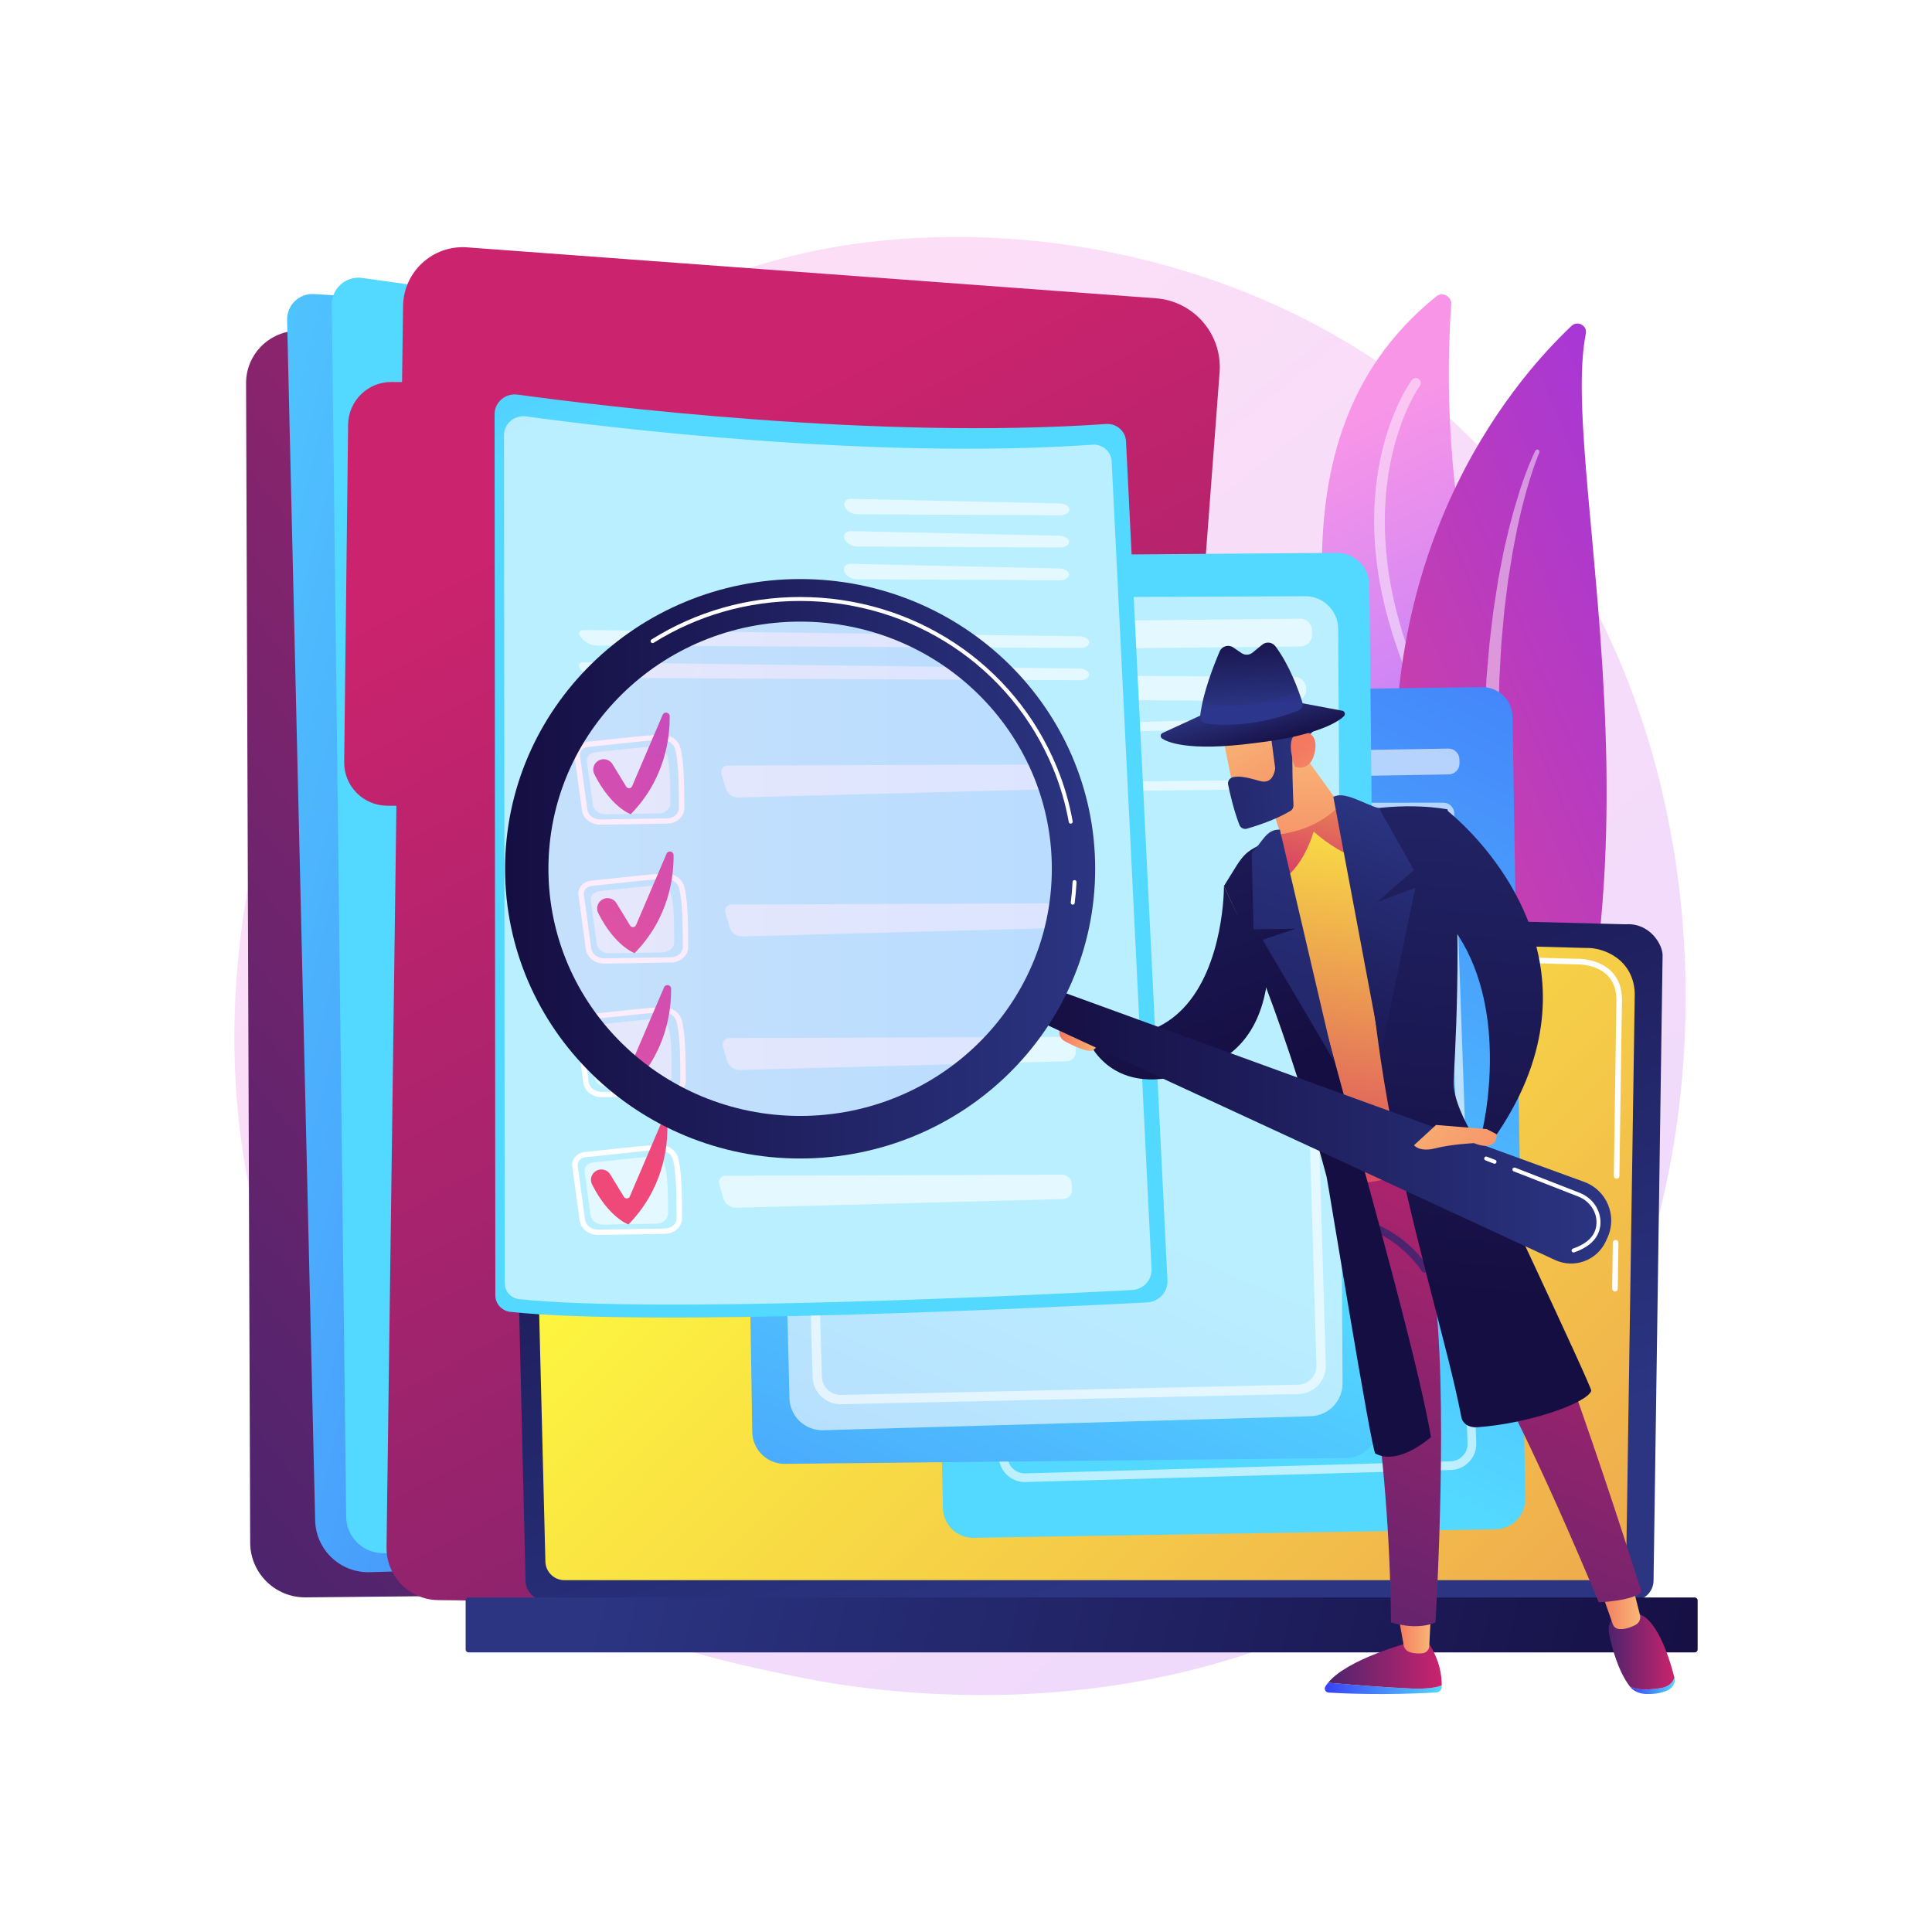
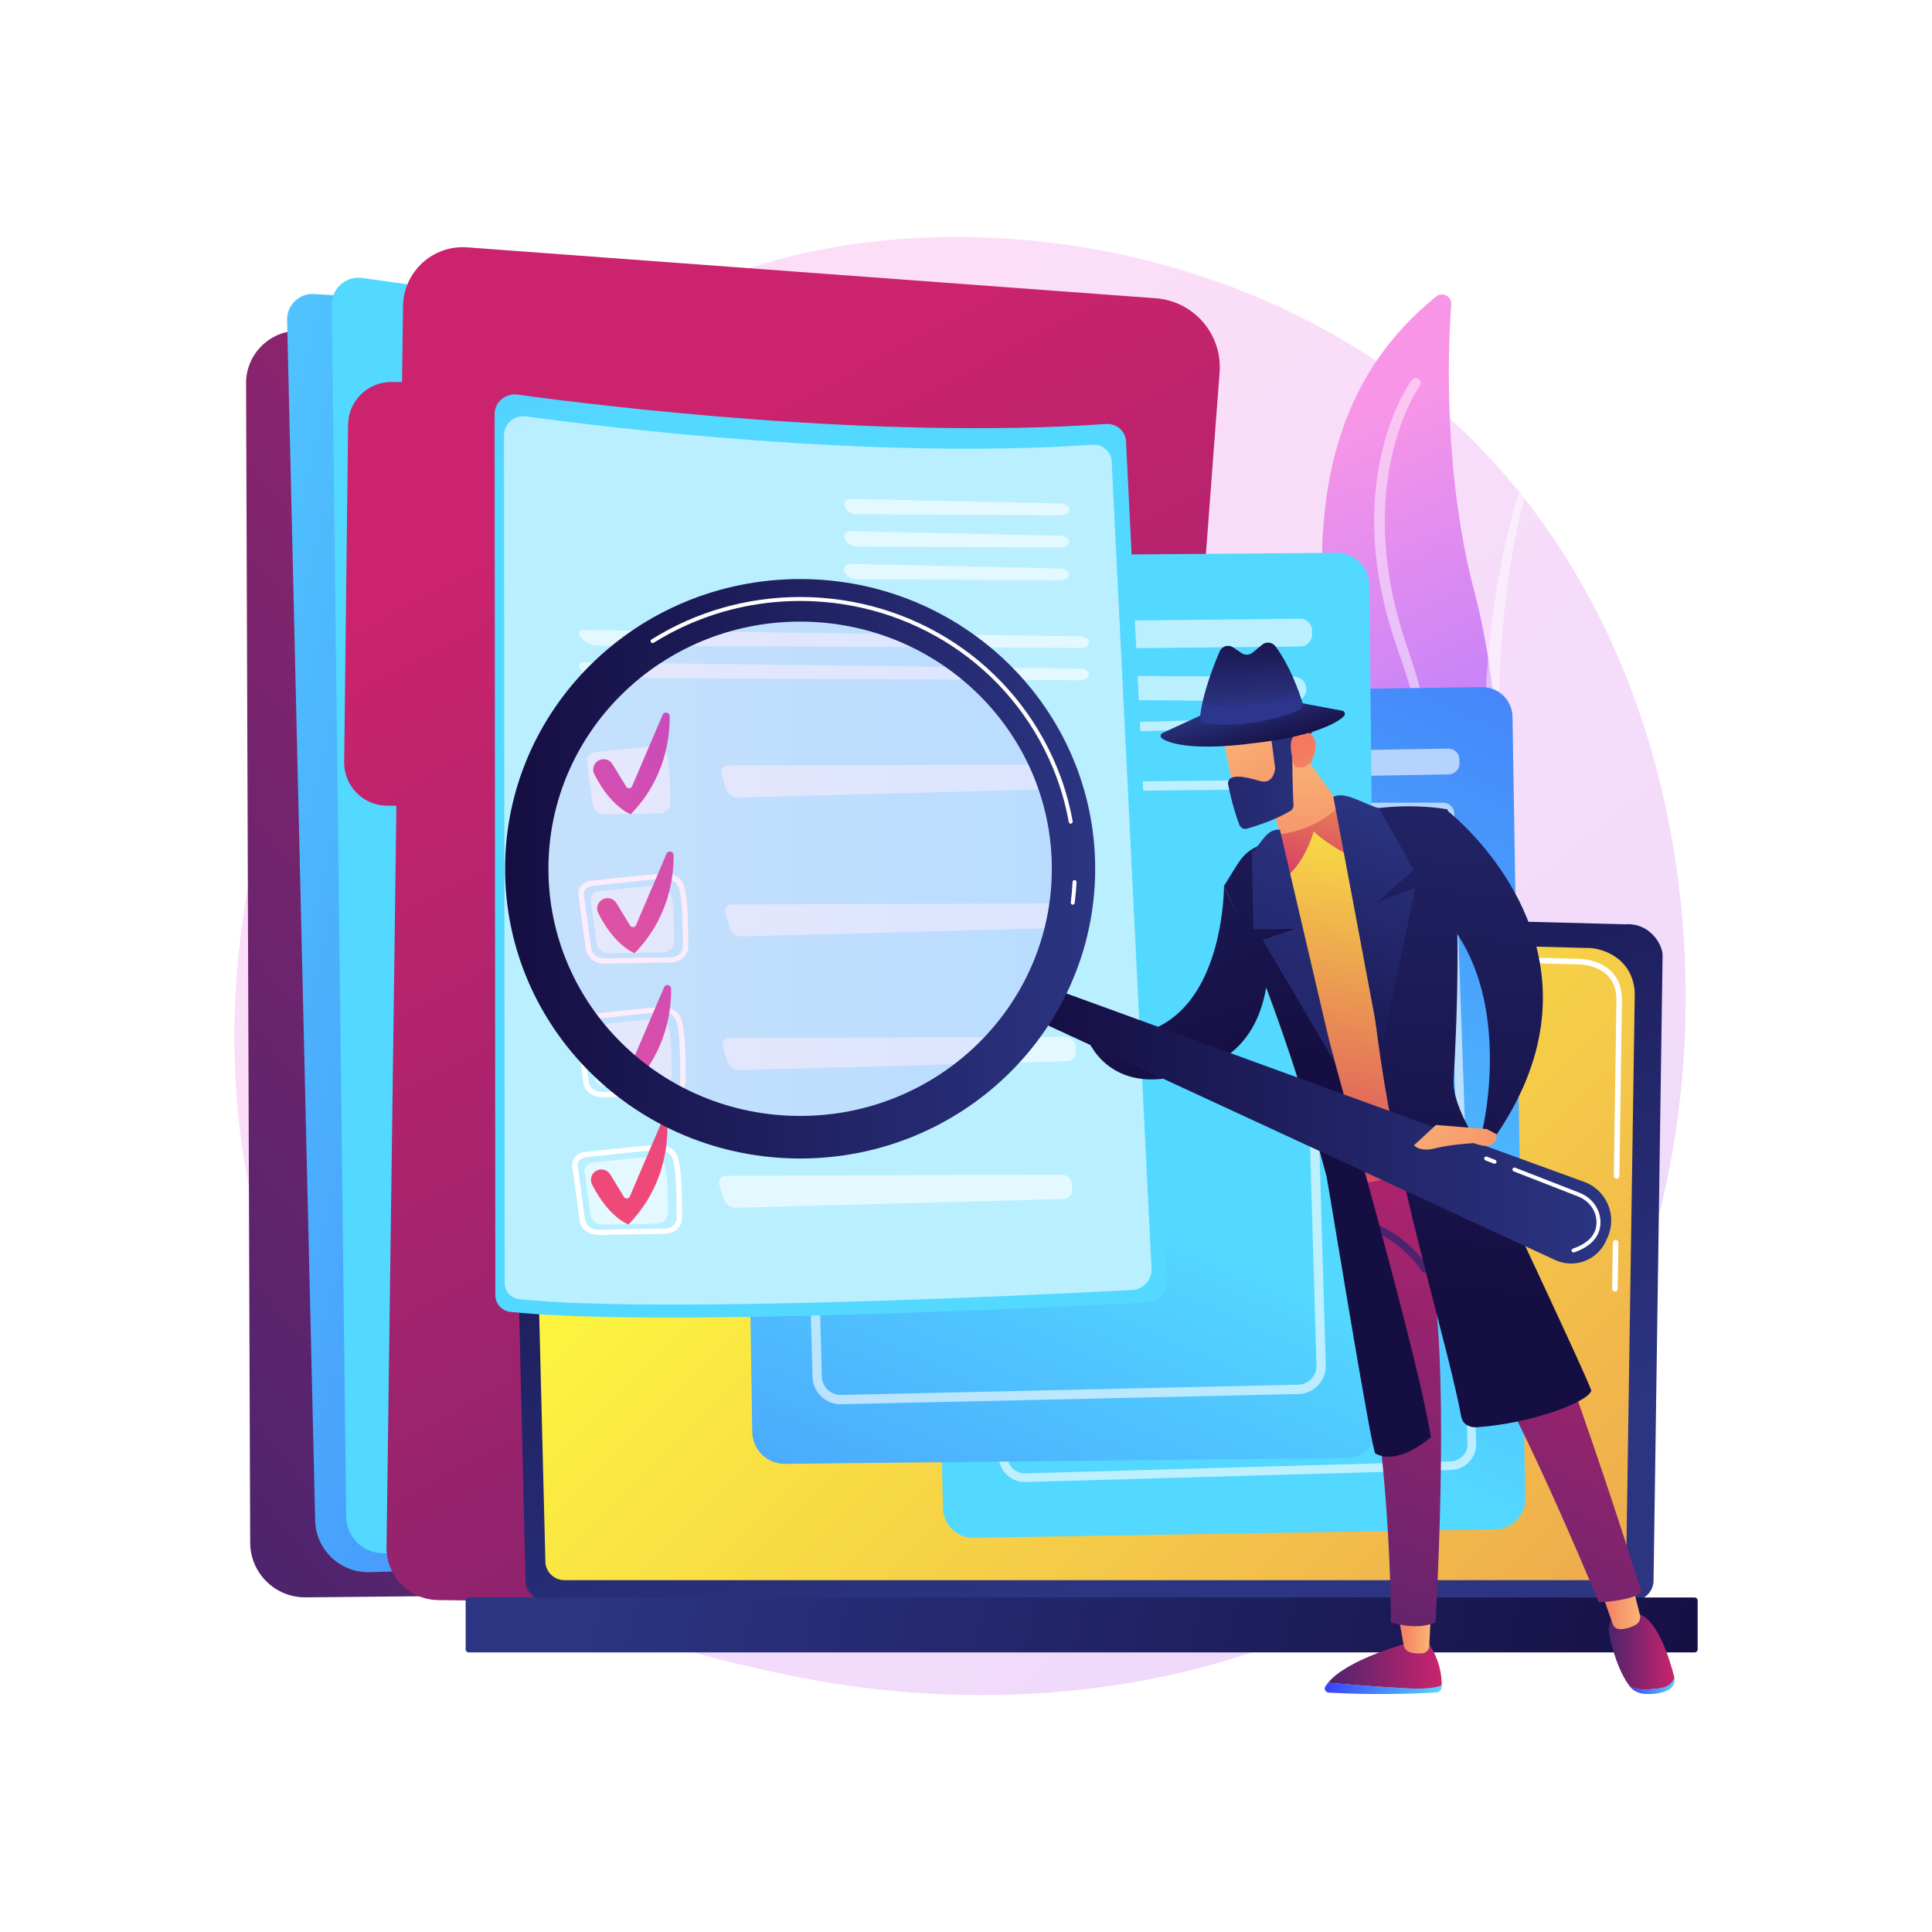
<svg xmlns="http://www.w3.org/2000/svg" version="1.1" x="0px" y="0px" viewBox="0 0 3710 3710" style="enable-background:new 0 0 3710 3710;" xml:space="preserve">
  <g id="Background">
    <g>
      <g>
-         <rect style="fill:#FFFFFF;" width="3710" height="3710" />
-       </g>
+         </g>
    </g>
  </g>
  <g id="Illustration">
    <g>
      <linearGradient id="SVGID_1_" gradientUnits="userSpaceOnUse" x1="3599.372" y1="4081.411" x2="1107.898" y2="987.156">
        <stop offset="0" style="stop-color:#B37CFF" />
        <stop offset="1" style="stop-color:#F895E7" />
      </linearGradient>
      <path style="opacity:0.3;fill:url(#SVGID_1_);" d="M2913.952,2861.149c-57.228,60.247-111.377,99.1-154.159,129.797    c-502.893,360.831-1097.948,255.651-1224.415,229.964c-186.751-37.93-547.736-111.248-808.721-418.162    c-394.85-464.335-333.366-1195.882-27.094-1678.786c56.022-88.331,351.946-578.591,953.411-657.214    c364-47.581,788.307,48.385,1095.578,305.817C3393.543,1312.939,3347.626,2404.59,2913.952,2861.149z" />
      <g>
        <linearGradient id="SVGID_00000002343975948964459060000006614140786782945465_" gradientUnits="userSpaceOnUse" x1="2710.476" y1="1664.585" x2="2357.928" y2="916.754">
          <stop offset="0" style="stop-color:#B37CFF" />
          <stop offset="1" style="stop-color:#F895E7" />
        </linearGradient>
        <path style="fill:url(#SVGID_00000002343975948964459060000006614140786782945465_);" d="M2462.252,2385.46     c0,0,240.534-233.123,174.757-629.925c-63.934-385.681-237.771-896.779,120.848-1186.2c12.078-9.748,30.007-0.388,28.902,15.094     c-6.533,91.533-15.047,327.593,45.585,556.279C2909.74,1432.625,2949.38,2172.881,2462.252,2385.46z" />
        <path style="opacity:0.47;fill:#FFFFFF;" d="M2711.45,729.671c0,0-0.226,0.295-0.673,0.875c-0.424,0.539-1.26,1.738-2.241,3.121     c-1.716,2.559-4.227,6.302-7.156,11.272c-5.987,9.899-13.86,24.77-22.222,44.379c-4.071,9.839-8.455,20.791-12.468,32.962     c-2.15,6.042-3.982,12.452-6.051,19.052c-0.928,3.329-1.872,6.718-2.833,10.165c-0.965,3.447-1.933,6.957-2.743,10.566     c-0.857,3.596-1.727,7.252-2.611,10.963c-0.775,3.733-1.562,7.523-2.361,11.367c-1.696,7.674-2.854,15.67-4.312,23.829     c-2.376,16.395-4.643,33.69-5.676,51.829c-0.771,9.056-0.887,18.327-1.261,27.766c-0.169,4.72-0.045,9.486-0.081,14.294     c0.049,4.806-0.108,9.662,0.148,14.546c0.352,9.774,0.636,19.721,1.542,29.774c0.41,5.03,0.713,10.109,1.22,15.203     c0.571,5.086,1.147,10.209,1.727,15.367c4.743,41.259,13.847,84.187,26.716,127.459c1.62,5.406,3.247,10.836,4.881,16.286     c1.821,5.386,3.649,10.794,5.484,16.221c1.829,5.377,3.665,10.773,5.507,16.187c1.876,5.39,3.759,10.798,5.647,16.222     c7.539,21.686,14.302,43.506,20.851,65.944c12.968,44.746,23.762,90.916,32.346,137.505     c8.592,46.589,14.958,93.604,19.022,140.089c4.023,46.487,5.925,92.431,5.563,136.896c-0.356,44.463-2.959,87.435-7.516,127.957     c-4.524,40.53-11.103,78.58-18.841,113.33c-7.714,34.764-16.761,66.178-25.963,93.637c-4.995,13.582-9.282,26.46-14.2,37.993     c-2.374,5.799-4.562,11.405-6.815,16.691c-2.366,5.237-4.622,10.232-6.764,14.972c-4.128,9.561-8.498,17.764-12.094,25.008     c-1.833,3.604-3.459,6.977-5.075,9.999c-1.671,2.994-3.189,5.712-4.549,8.147c-5.441,9.745-8.343,14.943-8.343,14.943     s3.032-5.124,8.718-14.729c1.422-2.403,3.01-5.086,4.758-8.04c1.693-2.985,3.404-6.317,5.33-9.878     c3.781-7.159,8.368-15.275,12.744-24.744c2.267-4.698,4.654-9.647,7.158-14.838c2.393-5.242,4.727-10.805,7.255-16.563     c5.227-11.453,9.851-24.254,15.212-37.776c9.933-27.332,19.822-58.676,28.463-93.45c17.31-69.53,28.975-152.826,31.38-242.459     c1.247-44.807,0.291-91.189-3.169-138.151c-3.41-46.966-9.136-94.522-17.123-141.717c-7.979-47.196-18.204-94.04-30.664-139.534     c-6.243-22.654-12.931-45.367-20.162-67.187c-3.604-10.894-7.187-21.722-10.743-32.473c-1.755-5.324-3.503-10.63-5.245-15.915     c-1.554-5.34-3.102-10.66-4.643-15.957c-12.245-42.391-20.779-84.282-25.065-124.383c-4.337-40.081-5.299-78.274-2.877-113.291     c0.971-17.53,3.148-34.212,5.414-50.025c1.402-7.862,2.499-15.576,4.128-22.961c0.764-3.703,1.516-7.352,2.258-10.948     c0.846-3.571,1.679-7.088,2.5-10.548c6.596-27.686,14.774-51.157,22.46-70c7.822-18.794,15.148-33.003,20.516-42.315     c2.655-4.696,4.863-8.098,6.315-10.356c0.679-0.973,1.049-1.599,1.521-2.221c0.436-0.588,0.658-0.887,0.658-0.887l0.108-0.148     c3.091-4.172,2.215-10.06-1.956-13.151C2720.378,724.788,2714.568,725.617,2711.45,729.671z" />
      </g>
      <g>
        <linearGradient id="SVGID_00000057124588198940739350000001084528180929263005_" gradientUnits="userSpaceOnUse" x1="-2535.053" y1="2308.609" x2="-1142.969" y2="2308.609" gradientTransform="matrix(-0.923 0.386 0.386 0.923 153.915 290.307)">
          <stop offset="0" style="stop-color:#A737D5" />
          <stop offset="1" style="stop-color:#EF497A" />
        </linearGradient>
-         <path style="fill:url(#SVGID_00000057124588198940739350000001084528180929263005_);" d="M3045.213,640.777     c3.108-15.623-15.893-25.929-27.464-14.981c-117.497,111.17-399.561,443.815-326.788,1023.018     c91.306,726.697-59.148,992.55-247.055,1155.075c0,0,258.607-77.067,420.481-346.866     C3261.828,1794.603,2989.948,918.558,3045.213,640.777z" />
        <path style="opacity:0.47;fill:#FFFFFF;" d="M2948.292,865.533c0,0-0.699,1.445-2.056,4.241     c-1.291,2.862-3.379,7.117-5.659,12.675c-1.178,2.78-2.493,5.885-3.94,9.304c-1.341,3.451-2.806,7.217-4.388,11.29     c-3.287,8.111-6.53,17.6-10.151,28.241c-3.84,10.582-7.166,22.551-11.227,35.477c-4.014,12.94-7.479,27.152-11.667,42.237     c-3.858,15.155-7.427,31.405-11.487,48.488c-3.329,17.224-6.83,35.335-10.482,54.233c-2.958,19.016-6.039,38.826-9.228,59.327     c-2.485,20.601-5.055,41.896-7.698,63.788c-1.88,21.972-3.812,44.542-5.787,67.611c-1.385,23.104-2.209,46.743-3.369,70.774     c-1.142,48.069-1.874,97.801-0.094,148.266c0.306,12.624,0.613,25.296,0.921,38.009c0.736,12.685,1.474,25.41,2.213,38.159     c1.467,25.357,2.94,50.814,4.413,76.271c0.731,12.733,1.461,25.467,2.19,38.188c0.59,12.685,1.812,25.519,1.714,37.993     c0.238,25.095,0.914,50.032,0.816,74.862c-0.673,24.892-1.339,49.588-1.999,73.987c-1.538,24.364-3.057,48.432-4.551,72.107     c-2.248,23.616-4.459,46.84-6.622,69.572c-2.797,22.664-5.532,44.84-8.195,66.427c-3.289,21.501-6.487,42.417-9.581,62.65     c-3.642,20.141-7.16,39.601-10.538,58.282c-3.827,18.592-7.494,36.412-10.982,53.358c-3.824,16.872-7.45,32.876-10.859,47.916     c-3.739,14.955-7.238,28.951-10.473,41.893c-3.5,12.863-6.714,24.679-9.617,35.35c-3.083,10.605-5.836,20.074-8.231,28.313     c-2.516,8.18-4.656,15.136-6.392,20.778c-1.818,5.574-3.211,9.847-4.149,12.729c-0.945,2.771-1.433,4.2-1.433,4.2l-0.113,0.329     c-2.836,8.31,1.602,17.346,9.913,20.182c8.202,2.799,17.116-1.504,20.073-9.607c0,0,0.575-1.575,1.688-4.63     c1.036-2.973,2.573-7.387,4.577-13.141c1.896-5.753,4.236-12.846,6.987-21.185c2.574-8.372,5.532-17.995,8.846-28.772     c3.079-10.833,6.489-22.824,10.2-35.881c3.439-13.12,7.158-27.31,11.132-42.47c3.636-15.24,7.505-31.457,11.584-48.552     c3.706-17.178,7.539-35.254,11.361-54.151c3.456-18.965,7.056-38.721,10.783-59.168c3.17-20.542,6.448-41.778,9.817-63.609     c2.735-21.924,5.545-44.442,8.417-67.461c2.086-23.108,4.218-46.715,6.386-70.723c1.301-24.073,2.623-48.547,3.961-73.324     c0.445-24.812,0.895-49.923,1.349-75.237c-0.126-25.38-1.046-51.056-1.55-76.77c-0.045-12.952-1.366-25.489-2.077-38.25     c-0.845-12.714-1.691-25.441-2.537-38.167l-1.313-19.434l-1.473-18.956c-0.983-12.635-1.965-25.258-2.945-37.858     c-0.98-12.599-1.96-25.177-2.936-37.716c-0.551-12.56-1.099-25.081-1.645-37.553c-2.746-49.891-2.982-99.047-2.793-146.605     c0.631-23.769,1.251-47.144,1.858-70.021c1.254-22.853,2.479-45.212,3.674-66.975c1.949-21.709,3.844-42.826,5.678-63.252     c2.53-20.352,4.975-40.015,7.322-58.89c3.021-18.778,5.916-36.774,8.67-53.889c3.315-17.002,6.182-33.213,9.377-48.33     c3.52-15.031,6.369-29.244,9.805-42.156c3.482-12.897,6.285-24.888,9.639-35.446c3.15-10.629,5.963-20.127,8.76-28.257     c1.355-4.084,2.61-7.862,3.758-11.326c1.25-3.418,2.386-6.522,3.404-9.303c1.982-5.618,3.742-9.69,4.846-12.522     c1.2-2.826,1.82-4.286,1.82-4.286l0.045-0.107c0.921-2.167-0.091-4.671-2.259-5.591     C2951.697,862.579,2949.28,863.508,2948.292,865.533z" />
      </g>
      <g>
        <linearGradient id="SVGID_00000129908330040710413660000017271594129733833131_" gradientUnits="userSpaceOnUse" x1="2494.562" y1="592.347" x2="85.291" y2="2530.434">
          <stop offset="0" style="stop-color:#CB236D" />
          <stop offset="1" style="stop-color:#4C246D" />
        </linearGradient>
        <path style="fill:url(#SVGID_00000129908330040710413660000017271594129733833131_);" d="M676.22,629.76l-108.305,5.52     c-53.568,2.73-95.552,47.044-95.387,100.681l7.892,2226.321c0.18,58.514,47.967,105.694,106.48,105.126l743.593-7.229     L676.22,629.76z" />
        <linearGradient id="SVGID_00000114040864305185059250000009700129578081301938_" gradientUnits="userSpaceOnUse" x1="-84.924" y1="1481.44" x2="2822.207" y2="2201.556">
          <stop offset="0" style="stop-color:#53D8FF" />
          <stop offset="1" style="stop-color:#3840F7" />
        </linearGradient>
        <path style="fill:url(#SVGID_00000114040864305185059250000009700129578081301938_);" d="M1974.579,647.009L602.917,564.691     c-28.374-1.703-52.165,21.164-51.588,49.584l53.865,2305.095c1.15,56.521,48.146,101.273,104.654,99.659l965.091-27.553     L1974.579,647.009z" />
        <linearGradient id="SVGID_00000174589263921291988820000011417143283412813218_" gradientUnits="userSpaceOnUse" x1="-1696.356" y1="2001.6" x2="-3905.201" y2="2110.608" gradientTransform="matrix(-1 -0.012 -0.012 1 -440.569 -231.546)">
          <stop offset="0" style="stop-color:#53D8FF" />
          <stop offset="1" style="stop-color:#3840F7" />
        </linearGradient>
        <path style="fill:url(#SVGID_00000174589263921291988820000011417143283412813218_);" d="M1900.67,701.822L695.372,533.757     c-30.984-4.32-58.559,19.928-58.236,51.211l27.638,2327.564c0.389,37.657,30.215,68.407,67.843,69.946l887.753,36.306     L1900.67,701.822z" />
        <linearGradient id="SVGID_00000077309112049376999480000008189040646735648139_" gradientUnits="userSpaceOnUse" x1="-2026.887" y1="988.013" x2="-3800.678" y2="4362.221" gradientTransform="matrix(-1 0 0 1 -929.718 0)">
          <stop offset="0" style="stop-color:#CB236D" />
          <stop offset="1" style="stop-color:#4C246D" />
        </linearGradient>
        <path style="fill:url(#SVGID_00000077309112049376999480000008189040646735648139_);" d="M2219.471,572.778l-1322.445-97.78     c-65.908-4.873-122.265,46.864-123.035,112.948l-31.725,2383.403c-0.643,55.294,43.66,100.64,98.954,101.284l1220.151,14.196     c57.57,0.671,105.61-43.804,109.375-101.255l171.33-2271.811C2346.838,641.08,2292.111,578.149,2219.471,572.778z" />
        <linearGradient id="SVGID_00000079448650064838832850000002974630683908157373_" gradientUnits="userSpaceOnUse" x1="-1705.809" y1="1156.8" x2="-3479.602" y2="4531.012" gradientTransform="matrix(-1 0 0 1 -929.718 0)">
          <stop offset="0" style="stop-color:#CB236D" />
          <stop offset="1" style="stop-color:#4C246D" />
        </linearGradient>
        <path style="fill:url(#SVGID_00000079448650064838832850000002974630683908157373_);" d="M742.876,1547.185l39.903,0.464     c45.79,0.532,83.342-36.156,83.875-81.946l7.537-647.867c0.533-45.789-36.156-83.341-81.945-83.872l-39.904-0.463     c-45.79-0.531-83.341,36.157-83.875,81.947l-7.537,647.862C660.398,1509.1,697.086,1546.652,742.876,1547.185z" />
      </g>
      <g>
        <linearGradient id="SVGID_00000016048401813690271820000014060494424357226401_" gradientUnits="userSpaceOnUse" x1="-1127.235" y1="2981.187" x2="-633.891" y2="1501.152" gradientTransform="matrix(-1 0 0 1 1155.777 0)">
          <stop offset="0" style="stop-color:#2B3582" />
          <stop offset="1" style="stop-color:#150E42" />
        </linearGradient>
        <path style="fill:url(#SVGID_00000016048401813690271820000014060494424357226401_);" d="M1009.158,3034.878     c0,21.225,17.383,38.591,38.628,38.591h2088.861c21.245,0,38.628-17.366,38.628-38.591l17.381-1200.411     c0-21.225-25.007-62.662-70.836-59.548l-2041.465-52.823c-26.657-0.69-52.431,9.57-71.308,28.386     c-18.877,18.816-29.206,44.541-28.576,71.173L1009.158,3034.878z" />
        <linearGradient id="SVGID_00000147918436157923640130000015574276159169155468_" gradientUnits="userSpaceOnUse" x1="1608.533" y1="1959.979" x2="4829.281" y2="5167.197">
          <stop offset="0" style="stop-color:#FDF53F" />
          <stop offset="1" style="stop-color:#D93C65" />
        </linearGradient>
        <path style="fill:url(#SVGID_00000147918436157923640130000015574276159169155468_);" d="M1047.294,2997.854     c0,20.099,16.445,36.545,36.545,36.545h2002.434c20.1,0,36.545-16.446,36.545-36.545l16.402-1089.744     c-1.932-65.578-59.426-89.147-94.277-87.756l-1956.559-52.491c-18.728-0.502-36.835,6.713-50.099,19.943     c-13.264,13.23-20.559,31.337-20.089,50.065L1047.294,2997.854z" />
        <g>
          <path style="fill:#FFFFFF;" d="M3101.18,2480.15c-0.027,0-0.053,0-0.08,0c-2.959-0.043-5.322-2.475-5.276-5.437l1.296-88.376      c0.043-2.929,2.432-5.276,5.351-5.276c0.027,0,0.053,0,0.08,0c2.959,0.043,5.322,2.475,5.276,5.437l-1.296,88.376      C3106.489,2477.803,3104.099,2480.15,3101.18,2480.15z" />
          <path style="fill:#FFFFFF;" d="M3104.361,2263.582c-0.027,0-0.053,0-0.08,0c-2.959-0.043-5.322-2.48-5.276-5.437l4.969-338.484      c-0.094-20.105-6.196-36.159-18.141-47.604c-22.297-21.362-57.697-20.271-59.188-20.202l-625.359-16.77      c-2.956-0.075-5.29-2.539-5.209-5.495c0.077-2.956,2.349-5.474,5.498-5.207l624.988,16.77c3.889-0.23,41.58-0.882,66.681,23.169      c14.121,13.53,21.335,32.171,21.442,55.393l-4.971,338.591C3109.669,2261.235,3107.28,2263.582,3104.361,2263.582z" />
        </g>
        <linearGradient id="SVGID_00000112620463512638446410000015441703807714182028_" gradientUnits="userSpaceOnUse" x1="-21.545" y1="2901.525" x2="-2133.384" y2="3415.215" gradientTransform="matrix(-1 0 0 1 1155.777 0)">
          <stop offset="0" style="stop-color:#2B3582" />
          <stop offset="1" style="stop-color:#150E42" />
        </linearGradient>
        <path style="fill:url(#SVGID_00000112620463512638446410000015441703807714182028_);" d="M899.821,3173.118h2354.493     c3.11,0,5.654-2.544,5.654-5.654v-94.165c0-3.11-2.544-5.654-5.654-5.654H899.821c-3.109,0-5.654,2.544-5.654,5.654v94.165     C894.167,3170.574,896.712,3173.118,899.821,3173.118z" />
      </g>
      <g>
        <linearGradient id="SVGID_00000116235465140108410330000017784874553699060880_" gradientUnits="userSpaceOnUse" x1="2145.608" y1="2574.64" x2="3297.507" y2="138.902">
          <stop offset="0" style="stop-color:#53D8FF" />
          <stop offset="1" style="stop-color:#3840F7" />
        </linearGradient>
        <path style="fill:url(#SVGID_00000116235465140108410330000017784874553699060880_);" d="M1810.725,2896.39     c0.689,31.842,26.972,57.146,58.818,56.627l1002.443-16.354c31.966-0.521,57.457-26.858,56.935-58.824l-24.495-1501.427     c-0.52-31.905-26.761-57.372-58.668-56.937l-1010.504,13.773c-32.148,0.438-57.78,26.99-57.084,59.134L1810.725,2896.39z" />
        <path style="opacity:0.6;fill:#FFFFFF;" d="M1951.734,1451.046c-11.652,0.19-20.944,9.79-20.754,21.443l0.121,7.421     c0.19,11.652,9.79,20.945,21.443,20.755l829.362-13.53c11.652-0.19,20.944-9.791,20.754-21.443l-0.121-7.421     c-0.19-11.653-9.79-20.945-21.442-20.755L1951.734,1451.046z" />
        <path style="opacity:0.6;fill:#FFFFFF;" d="M1973.698,1846.915c-10.235,0.309-18.246,10.003-17.894,21.652l0.224,7.418     c0.352,11.649,8.935,20.841,19.17,20.532l728.47-22.023c10.235-0.309,18.246-10.004,17.894-21.652l-0.224-7.419     c-0.352-11.649-8.935-20.841-19.169-20.532L1973.698,1846.915z" />
        <path style="opacity:0.6;fill:#FFFFFF;" d="M1968.994,2002.716c-10.235,0.309-18.246,10.003-17.894,21.652l0.224,7.419     c0.352,11.648,8.935,20.841,19.17,20.532l728.47-22.023c10.235-0.309,18.246-10.004,17.894-21.652l-0.224-7.418     c-0.352-11.649-8.935-20.841-19.169-20.532L1968.994,2002.716z" />
        <path style="opacity:0.6;fill:#FFFFFF;" d="M1977.671,2152.113c-10.235,0.31-18.246,10.003-17.894,21.652l0.224,7.419     c0.352,11.648,8.935,20.841,19.169,20.532l728.47-22.023c10.235-0.31,18.246-10.004,17.894-21.652l-0.224-7.418     c-0.352-11.649-8.935-20.841-19.169-20.532L1977.671,2152.113z" />
        <path style="opacity:0.6;fill:#FFFFFF;" d="M1991.938,2306.41c-10.235,0.309-18.246,10.003-17.894,21.652l0.224,7.418     c0.352,11.649,8.935,20.841,19.17,20.532l728.47-22.023c10.235-0.31,18.246-10.004,17.894-21.652l-0.224-7.419     c-0.352-11.649-8.935-20.841-19.169-20.532L1991.938,2306.41z" />
        <path style="opacity:0.6;fill:#FFFFFF;" d="M2025.038,1564.32L2025.038,1564.32c0.778,11.034,9.946,19.595,21.008,19.616     l725.534,1.385c11.804,0.022,21.331-9.642,21.139-21.445l-0.028-1.723c-0.188-11.522-9.585-20.763-21.108-20.757l-725.506,0.337     C2033.842,1541.739,2024.177,1552.115,2025.038,1564.32z" />
        <path style="opacity:0.61;fill:#FFFFFF;" d="M1968.797,2845.955c0.199-0.003,0.403-0.007,0.606-0.012l816.768-23.132     c13.434-0.382,25.894-5.989,35.09-15.789c9.196-9.798,13.998-22.592,13.527-36.021l-39.104-1107.883     c-0.47-13.369-6.123-25.754-15.912-34.87c-9.789-9.119-22.679-13.873-35.912-13.396l-815.245,29.178     c-27.537,0.984-49.181,24.193-48.247,51.736l0,0.002l37.582,1101.839C1918.877,2824.833,1941.624,2846.398,1968.797,2845.955z      M1897.019,1695.199c-0.625-18.379,13.814-33.866,32.193-34.524l815.246-29.178c8.841-0.346,17.431,2.854,23.961,8.938     c6.53,6.084,10.301,14.347,10.614,23.269l2.169,61.45l-881.202,14.376c-0.501,0.008-0.988,0.068-1.464,0.161L1897.019,1695.199z      M1934.6,2797.037l-35.504-1040.922c0.385,0.048,0.775,0.079,1.175,0.073l881.518-14.381l36.347,1029.783     c0.317,8.96-2.887,17.495-9.02,24.034c-6.137,6.539-14.456,10.281-23.42,10.535l-816.768,23.132     c-0.135,0.004-0.269,0.006-0.403,0.009C1950.397,2829.594,1935.217,2815.205,1934.6,2797.037z" />
      </g>
      <g>
        <linearGradient id="SVGID_00000016759775848848810850000004137022120171278488_" gradientUnits="userSpaceOnUse" x1="2017.148" y1="2069.513" x2="1167.469" y2="4387.381" gradientTransform="matrix(0.998 0.063 -0.063 0.998 30.77 13.46)">
          <stop offset="0" style="stop-color:#53D8FF" />
          <stop offset="1" style="stop-color:#3840F7" />
        </linearGradient>
        <path style="fill:url(#SVGID_00000016759775848848810850000004137022120171278488_);" d="M1444.522,2749.795     c0.539,34.225,28.625,61.586,62.853,61.229l1077.433-11.229c34.357-0.358,61.919-28.5,61.561-62.857l-16.818-1613.745     c-0.357-34.292-28.397-61.827-62.69-61.562l-1086.08,8.403c-34.553,0.268-62.267,28.641-61.723,63.19L1444.522,2749.795z" />
-         <path style="opacity:0.6;fill:#FFFFFF;" d="M1480.019,1213.69c-0.864-35.351,27.477-64.516,62.838-64.667l963.46-4.109     c34.826-0.149,63.193,27.935,63.394,62.761l8.372,1448.463c0.198,34.3-27.029,62.482-61.316,63.465l-935.883,26.834     c-34.954,1.002-64.062-26.601-64.917-61.558L1480.019,1213.69z" />
        <path style="opacity:0.6;fill:#FFFFFF;" d="M1605.216,1197.37c-12.524,0.131-22.571,10.389-22.44,22.914l0.083,7.976     c0.131,12.524,10.389,22.572,22.913,22.441l891.404-9.29c12.524-0.13,22.571-10.39,22.44-22.914l-0.083-7.976     c-0.131-12.525-10.389-22.571-22.913-22.441L1605.216,1197.37z" />
        <path style="opacity:0.6;fill:#FFFFFF;" d="M1683.28,1319.57L1683.28,1319.57c0.766,11.864,10.565,21.122,22.454,21.214     l779.726,6.083c12.686,0.099,22.986-10.228,22.854-22.914l-0.019-1.852c-0.129-12.384-10.169-22.374-22.553-22.442     l-779.707-4.231C1692.885,1295.358,1682.432,1306.448,1683.28,1319.57z" />
        <path style="opacity:0.61;fill:#FFFFFF;" d="M1614.722,2696.593c0.214-0.002,0.433-0.005,0.651-0.009l877.931-19.689     c14.439-0.325,27.867-6.272,37.812-16.746c9.945-10.472,15.187-24.191,14.765-38.627l-35.01-1190.894     c-0.421-14.371-6.417-27.717-16.88-37.576c-10.463-9.862-24.286-15.052-38.51-14.625l-876.333,26.196     c-29.601,0.883-53.008,25.689-52.179,55.295l0,0.002l33.413,1184.389C1561.207,2673.577,1585.517,2696.897,1614.722,2696.593z      M1544.868,1459.417c-0.556-19.756,15.06-36.308,34.817-36.899l876.333-26.196c9.504-0.316,18.715,3.177,25.695,9.757     c6.979,6.58,10.98,15.484,11.26,25.074l1.942,66.054l-947.123,9.871c-0.539,0.006-1.063,0.067-1.574,0.163L1544.868,1459.417z      M1578.28,2643.803l-31.565-1118.908c0.414,0.054,0.832,0.09,1.262,0.086l947.462-9.874l32.542,1106.943     c0.284,9.631-3.214,18.784-9.846,25.772c-6.637,6.989-15.601,10.957-25.236,11.174l-877.931,19.688     c-0.145,0.004-0.289,0.005-0.433,0.007C1595.052,2678.894,1578.829,2663.333,1578.28,2643.803z" />
      </g>
      <g>
        <linearGradient id="SVGID_00000089567367823750499840000003001991929200534923_" gradientUnits="userSpaceOnUse" x1="1219.249" y1="780.288" x2="340.564" y2="-1530.777">
          <stop offset="0" style="stop-color:#53D8FF" />
          <stop offset="1" style="stop-color:#3840F7" />
        </linearGradient>
        <path style="fill:url(#SVGID_00000089567367823750499840000003001991929200534923_);" d="M993.987,757.764     c155.084,21.251,688.412,87.241,1129.804,56.44c20.13-1.406,37.514,13.522,38.483,33.145l79.593,1611.54     c1.092,22.097-16.335,40.903-39.026,42.098c-185.624,9.778-950.072,47.345-1222.518,18.209     c-16.581-1.773-29.103-15.432-29.117-31.673l-1.44-1692.287C949.746,772.249,970.604,754.56,993.987,757.764z" />
        <path style="opacity:0.6;fill:#FFFFFF;" d="M1010.393,799.638c149.243,20.452,662.488,83.957,1087.259,54.315     c19.372-1.352,36.102,13.014,37.035,31.898l76.596,1550.857c1.051,21.265-15.72,39.362-37.556,40.512     c-178.634,9.41-914.296,45.563-1176.482,17.524c-15.958-1.706-28.009-14.852-28.022-30.48L967.836,835.7     C967.816,813.578,987.889,796.555,1010.393,799.638z" />
        <g style="opacity:0.6;">
          <path style="fill:#FFFFFF;" d="M2035.981,989.431c9.771,0.048,17.64-4.931,17.488-11.065c-0.153-6.134-8.27-11.33-18.038-11.548      l-400.931-8.93c-9.768-0.218-15.364,6.338-12.435,14.568s13.32,15.003,23.091,15.051L2035.981,989.431z" />
        </g>
        <g style="opacity:0.6;">
          <path style="fill:#FFFFFF;" d="M1634.178,1019.856c-9.768-0.218-15.364,6.338-12.435,14.568      c2.929,8.23,13.32,15.003,23.091,15.051l390.824,1.923c9.771,0.048,17.64-4.932,17.488-11.066      c-0.152-6.134-8.269-11.331-18.038-11.548L1634.178,1019.856z" />
        </g>
        <g style="opacity:0.6;">
          <path style="fill:#FFFFFF;" d="M1633.853,1082.724c-9.768-0.218-15.364,6.338-12.435,14.568s13.32,15.003,23.091,15.051      l390.824,1.923c9.771,0.048,17.64-4.931,17.488-11.066s-8.269-11.331-18.038-11.548L1633.853,1082.724z" />
        </g>
        <g style="opacity:0.6;">
          <path style="fill:#FFFFFF;" d="M2074.469,1244.258c9.771,0.048,17.45-4.932,17.066-11.067      c-0.384-6.135-8.692-11.255-18.462-11.378l-951.27-11.98c-9.77-0.123-12.734,5.99-6.586,13.584l1.925,2.378      c6.148,7.594,19.172,13.847,28.943,13.895L2074.469,1244.258z" />
        </g>
        <g style="opacity:0.6;">
          <path style="fill:#FFFFFF;" d="M1121.482,1271.798c-9.77-0.123-12.734,5.99-6.586,13.585l1.926,2.379      c6.147,7.595,19.172,13.848,28.942,13.896l928.384,4.568c9.771,0.048,17.451-4.932,17.066-11.068      c-0.384-6.135-8.692-11.256-18.462-11.379L1121.482,1271.798z" />
        </g>
-         <path style="fill:#FFFFFF;" d="M1281.891,1581.516c-0.117,0.003-0.234,0.007-0.351,0.009l-127.884,2.207     c-18.428,0.316-33.982-11.626-36.179-27.782l-14.174-104.132c-0.841-6.196,0.969-12.387,5.096-17.439     c4.61-5.646,11.721-9.298,19.507-10.027l0,0c10.765-1,25.585-2.631,41.89-4.419c35.502-3.898,75.74-8.318,99.425-9.235     c0.176-0.005,0.349-0.015,0.523-0.019c16.949-0.45,31.817,9.222,36.267,23.659c7.347,23.837,8.034,69.251,8.125,117.647     C1314.163,1567.859,1299.732,1581.042,1281.891,1581.516z M1128.903,1434.468c-4.986,0.466-9.481,2.734-12.338,6.234     c-2.348,2.872-3.384,6.347-2.916,9.779l14.174,104.132c1.5,11.037,12.527,19.185,25.65,18.96l127.883-2.206     c0.081-0.003,0.168-0.006,0.252-0.007c12.223-0.326,22.11-8.966,22.094-19.357c-0.088-47.612-0.744-92.217-7.688-114.75     c-3.078-9.973-14.401-17.144-26.376-16.405c-23.308,0.903-65.097,5.494-98.674,9.175     C1154.593,1431.825,1139.713,1433.456,1128.903,1434.468L1128.903,1434.468z" />
        <path style="opacity:0.6;fill:#FFFFFF;" d="M1142.93,1444.58c26.807-2.501,85.02-9.826,112.696-10.897     c11.728-0.454,22.21,6.172,25.24,16.001c5.883,19.091,6.251,57.447,6.317,92.856c0.019,10.604-9.74,19.33-21.951,19.54     l-102.195,1.763c-12.568,0.217-23.233-7.847-24.706-18.677l-11.324-83.212C1125.833,1453.347,1132.992,1445.507,1142.93,1444.58z     " />
        <g style="opacity:0.6;">
          <path style="fill:#FFFFFF;" d="M1398.345,1470.138c-9.771,0.033-15.46,7.716-12.642,17.071l8.351,27.727      c2.818,9.356,13.115,16.798,22.882,16.538l629.218-16.739c9.767-0.26,17.355-8.457,16.862-18.215l-0.552-10.917      c-0.493-9.758-8.891-17.715-18.662-17.682L1398.345,1470.138z" />
        </g>
        <linearGradient id="SVGID_00000005989436964526263340000017495456494779533978_" gradientUnits="userSpaceOnUse" x1="-1469.314" y1="5862.095" x2="-2108.184" y2="6952.496" gradientTransform="matrix(1 -0.027 0.027 1 2812.465 -4967.958)">
          <stop offset="0" style="stop-color:#A737D5" />
          <stop offset="1" style="stop-color:#EF497A" />
        </linearGradient>
        <path style="fill:url(#SVGID_00000005989436964526263340000017495456494779533978_);" d="M1148.832,1460.811L1148.832,1460.811     c9.339-5.674,21.646-2.764,27.269,6.45l26.452,43.335c2.649,4.338,9.244,3.884,11.238-0.774l58.74-137.221     c2.931-6.846,13.339-4.834,13.432,2.58c0.526,41.483-8.563,120.6-74.767,188.385c0,0-37.902-13.194-69.917-76.955     C1136.656,1477.4,1139.899,1466.239,1148.832,1460.811z" />
        <path style="fill:#FFFFFF;" d="M1289.378,1848.268c-0.117,0.002-0.235,0.006-0.352,0.009l-127.883,2.206     c-18.429,0.316-33.983-11.627-36.18-27.78l-14.172-104.128c-0.842-6.201,0.968-12.392,5.093-17.444     c4.611-5.647,11.721-9.3,19.508-10.027l0,0c10.766-1.001,25.585-2.631,41.891-4.42c35.501-3.896,75.739-8.317,99.425-9.235     c0.175-0.004,0.349-0.014,0.521-0.018c16.95-0.451,31.819,9.223,36.27,23.664c7.346,23.834,8.035,69.252,8.123,117.643     C1321.65,1834.612,1307.218,1847.793,1289.378,1848.268z M1136.391,1701.221c-4.983,0.464-9.479,2.733-12.337,6.233     c-2.348,2.871-3.385,6.348-2.917,9.784l14.173,104.129c1.499,11.035,12.528,19.183,25.65,18.958l127.883-2.206     c0.081-0.003,0.168-0.004,0.252-0.007c12.222-0.325,22.108-8.964,22.092-19.356c-0.088-47.612-0.742-92.218-7.685-114.746     c-3.08-9.983-14.4-17.021-26.377-16.408c-23.309,0.902-65.097,5.492-98.676,9.175     C1162.079,1698.577,1147.199,1700.208,1136.391,1701.221L1136.391,1701.221z" />
        <path style="opacity:0.6;fill:#FFFFFF;" d="M1150.417,1711.334c26.807-2.503,85.021-9.824,112.696-10.896     c11.727-0.455,22.21,6.172,25.239,16.001c5.884,19.091,6.251,57.448,6.317,92.856c0.02,10.605-9.74,19.33-21.951,19.541     l-102.195,1.761c-12.568,0.217-23.232-7.845-24.706-18.675l-11.325-83.212     C1133.321,1720.102,1140.479,1712.262,1150.417,1711.334z" />
        <g style="opacity:0.6;">
          <path style="fill:#FFFFFF;" d="M1405.833,1736.893c-9.771,0.034-15.46,7.716-12.642,17.072l8.35,27.726      c2.818,9.356,13.114,16.798,22.882,16.538l629.22-16.738c9.767-0.26,17.355-8.457,16.861-18.215l-0.552-10.917      c-0.494-9.758-8.892-17.715-18.663-17.682L1405.833,1736.893z" />
        </g>
        <linearGradient id="SVGID_00000179625511367252280260000014352250292267834241_" gradientUnits="userSpaceOnUse" x1="-1352.127" y1="5929.341" x2="-1990.997" y2="7019.741" gradientTransform="matrix(1 -0.027 0.027 1 2812.465 -4967.958)">
          <stop offset="0" style="stop-color:#A737D5" />
          <stop offset="1" style="stop-color:#EF497A" />
        </linearGradient>
        <path style="fill:url(#SVGID_00000179625511367252280260000014352250292267834241_);" d="M1156.32,1727.565L1156.32,1727.565     c9.338-5.675,21.644-2.764,27.267,6.448l26.453,43.337c2.649,4.338,9.244,3.884,11.238-0.774l58.741-137.222     c2.93-6.845,13.339-4.833,13.433,2.582c0.525,41.481-8.564,120.599-74.768,188.384c0,0-37.901-13.194-69.916-76.956     C1144.143,1744.154,1147.385,1732.993,1156.32,1727.565z" />
        <path style="fill:#FFFFFF;" d="M1284.596,2104.738c-0.113,0.003-0.224,0.006-0.338,0.009l-127.886,2.201     c-18.426,0.323-33.981-11.621-36.18-27.78l-14.173-104.128c-0.841-6.196,0.969-12.388,5.093-17.44     c4.61-5.646,11.721-9.298,19.509-10.032l0,0c10.756-1,25.559-2.625,41.847-4.413c33.761-3.707,75.777-8.318,99.472-9.235     c16.819-0.528,32.289,9.051,36.788,23.64c7.347,23.838,8.034,69.251,8.124,117.643     C1316.88,2091.075,1302.439,2104.262,1284.596,2104.738z M1131.617,1957.684c-4.982,0.466-9.481,2.738-12.339,6.239     c-2.346,2.876-3.382,6.348-2.913,9.779l14.172,104.128c1.501,11.036,12.528,19.189,25.647,18.958l127.887-2.2     c12.046-0.529,22.36-8.906,22.344-19.367c-0.087-47.613-0.742-92.213-7.686-114.747c-3.078-9.976-14.395-16.891-26.376-16.403     c-23.318,0.898-65.125,5.489-98.716,9.176C1157.283,1955.042,1142.419,1956.672,1131.617,1957.684L1131.617,1957.684z" />
        <path style="opacity:0.6;fill:#FFFFFF;" d="M1145.645,1967.799c26.808-2.501,85.02-9.823,112.697-10.895     c11.727-0.454,22.209,6.17,25.239,16.001c5.883,19.091,6.252,57.447,6.317,92.856c0.02,10.605-9.741,19.329-21.952,19.539     l-102.195,1.763c-12.566,0.217-23.233-7.844-24.707-18.676l-11.324-83.212     C1128.548,1976.567,1135.707,1968.727,1145.645,1967.799z" />
        <g style="opacity:0.6;">
          <path style="fill:#FFFFFF;" d="M1401.059,1993.359c-9.771,0.033-15.46,7.716-12.642,17.071l8.35,27.725      c2.818,9.356,13.115,16.798,22.882,16.538l629.219-16.737c9.767-0.26,17.355-8.457,16.861-18.215l-0.552-10.918      c-0.494-9.758-8.892-17.715-18.663-17.682L1401.059,1993.359z" />
        </g>
        <linearGradient id="SVGID_00000136378191945379653740000005625972921259812516_" gradientUnits="userSpaceOnUse" x1="-1264.867" y1="6185.151" x2="-2106.668" y2="7358.862" gradientTransform="matrix(1 -0.027 0.027 1 2812.465 -4967.958)">
          <stop offset="0" style="stop-color:#A737D5" />
          <stop offset="1" style="stop-color:#EF497A" />
        </linearGradient>
        <path style="fill:url(#SVGID_00000136378191945379653740000005625972921259812516_);" d="M1151.547,1984.031L1151.547,1984.031     c9.339-5.675,21.644-2.764,27.269,6.449l26.453,43.335c2.648,4.338,9.243,3.884,11.237-0.774l58.742-137.221     c2.929-6.845,13.338-4.834,13.432,2.581c0.525,41.481-8.563,120.598-74.767,188.383c0,0-37.902-13.193-69.917-76.955     C1139.371,2000.619,1142.615,1989.458,1151.547,1984.031z" />
        <path style="fill:#FFFFFF;" d="M1277.498,2369.274c-0.117,0.003-0.234,0.007-0.351,0.009l-127.885,2.205     c-18.429,0.317-33.982-11.625-36.178-27.78l-14.174-104.133c-0.841-6.195,0.968-12.386,5.095-17.439     c4.61-5.646,11.72-9.3,19.508-10.027l0,0c10.766-1.002,25.583-2.631,41.889-4.42c35.502-3.898,75.741-8.318,99.426-9.234     c17.373-0.24,32.294,9.056,36.789,23.64c7.348,23.838,8.037,69.256,8.125,117.647     C1309.769,2355.618,1295.338,2368.799,1277.498,2369.274z M1124.509,2222.227c-4.984,0.465-9.481,2.734-12.336,6.233     c-2.348,2.872-3.385,6.348-2.917,9.78l14.173,104.132c1.499,11.037,12.528,19.184,25.65,18.96l127.884-2.207     c0.081-0.003,0.168-0.004,0.251-0.007c12.222-0.325,22.109-8.965,22.092-19.356c-0.087-47.613-0.743-92.218-7.686-114.751     c-3.079-9.978-14.392-16.762-26.376-16.404c-23.309,0.902-65.097,5.492-98.675,9.175     C1150.198,2219.583,1135.319,2221.215,1124.509,2222.227L1124.509,2222.227z" />
        <path style="opacity:0.6;fill:#FFFFFF;" d="M1138.536,2232.338c26.807-2.501,85.02-9.824,112.696-10.896     c11.728-0.454,22.21,6.172,25.24,16.001c5.883,19.091,6.251,57.448,6.317,92.856c0.02,10.604-9.74,19.33-21.951,19.54     l-102.195,1.763c-12.568,0.217-23.233-7.846-24.708-18.677l-11.324-83.212C1121.44,2241.107,1128.599,2233.267,1138.536,2232.338     z" />
        <g style="opacity:0.6;">
          <path style="fill:#FFFFFF;" d="M1393.952,2257.897c-9.771,0.033-15.46,7.716-12.642,17.072l8.35,27.726      c2.818,9.356,13.114,16.798,22.882,16.538l629.219-16.738c9.767-0.26,17.355-8.457,16.862-18.215l-0.552-10.917      c-0.493-9.758-8.892-17.715-18.662-17.682L1393.952,2257.897z" />
        </g>
        <linearGradient id="SVGID_00000042733973187761099770000000242965576741680023_" gradientUnits="userSpaceOnUse" x1="-1144.258" y1="6050.604" x2="-1783.126" y2="7141.001" gradientTransform="matrix(1 -0.027 0.027 1 2812.465 -4967.958)">
          <stop offset="0" style="stop-color:#A737D5" />
          <stop offset="1" style="stop-color:#EF497A" />
        </linearGradient>
        <path style="fill:url(#SVGID_00000042733973187761099770000000242965576741680023_);" d="M1144.439,2248.57L1144.439,2248.57     c9.339-5.674,21.646-2.764,27.269,6.45l26.453,43.335c2.647,4.338,9.242,3.884,11.236-0.774l58.743-137.221     c2.93-6.845,13.338-4.833,13.432,2.581c0.525,41.482-8.564,120.599-74.767,188.384c0,0-37.902-13.194-69.917-76.955     C1132.262,2265.159,1135.505,2253.998,1144.439,2248.57z" />
      </g>
      <g>
        <linearGradient id="SVGID_00000080174527109832808540000010419869601524137605_" gradientUnits="userSpaceOnUse" x1="-1849.257" y1="1506.518" x2="-3581.666" y2="3013.275" gradientTransform="matrix(-1 0 0 1 350.135 0)">
          <stop offset="0" style="stop-color:#FDF53F" />
          <stop offset="1" style="stop-color:#D93C65" />
        </linearGradient>
        <path style="fill:url(#SVGID_00000080174527109832808540000010419869601524137605_);" d="M2777.512,1555.275     c28.945,144.378,18.571,402.789,11.758,520.657c-1.915,33.129,21.212,79.056,39.905,110.388     c2.932,4.915,1.122,11.207-3.968,13.823c-31.296,16.085-137.32,65.935-260.199,72.137c-8.193,0.414-15.509-5.167-17.631-13.092     c-91.149-340.338-197.019-557.817-197.019-557.817C2467.241,1514.718,2777.512,1555.275,2777.512,1555.275z" />
        <g>
          <g>
            <linearGradient id="SVGID_00000164515345553468210510000013074972795482371231_" gradientUnits="userSpaceOnUse" x1="-2418.335" y1="3242.177" x2="-2193.849" y2="3242.177" gradientTransform="matrix(-1 0 0 1 350.135 0)">
              <stop offset="0" style="stop-color:#53D8FF" />
              <stop offset="1" style="stop-color:#3840F7" />
            </linearGradient>
            <path style="fill:url(#SVGID_00000164515345553468210510000013074972795482371231_);" d="M2550.323,3231.319       c38.457,3.324,105.201,8.724,157.819,11.04c31.63,1.392,49.84-1.705,60.327-5.904c-0.018,1.182-0.051,2.3-0.097,3.337       c-0.249,5.536-4.748,9.966-10.34,10.279c-99.424,5.549-178.497,1.92-206.647,0.207c-5.821-0.355-9.29-6.68-6.313-11.642       C2546.561,3236.154,2548.365,3233.722,2550.323,3231.319z" />
            <linearGradient id="SVGID_00000136395028173236490730000014009410649450520222_" gradientUnits="userSpaceOnUse" x1="-2418.347" y1="3198.18" x2="-2200.189" y2="3198.18" gradientTransform="matrix(-1 0 0 1 350.135 0)">
              <stop offset="0" style="stop-color:#CB236D" />
              <stop offset="1" style="stop-color:#4C246D" />
            </linearGradient>
            <path style="fill:url(#SVGID_00000136395028173236490730000014009410649450520222_);" d="M2708.143,3242.359       c-52.618-2.316-119.362-7.716-157.819-11.04c37.81-46.388,157.819-77.654,157.819-77.654h33.895       c23.312,33.604,26.688,65.597,26.433,82.79C2757.982,3240.654,2739.773,3243.751,2708.143,3242.359z" />
            <linearGradient id="SVGID_00000044173558169758990270000016851750766635390613_" gradientUnits="userSpaceOnUse" x1="-2397.609" y1="3136.756" x2="-2334.377" y2="3136.756" gradientTransform="matrix(-1 0 0 1 350.135 0)">
              <stop offset="0" style="stop-color:#F9B776" />
              <stop offset="1" style="stop-color:#F47960" />
            </linearGradient>
            <path style="fill:url(#SVGID_00000044173558169758990270000016851750766635390613_);" d="M2747.744,3098.33l-3.172,62.767       c-0.344,6.797-5.431,12.508-12.238,13.482c-6.772,0.969-15.843,1.092-25.461-2.11c-5.917-1.97-10.31-6.955-11.401-13.037       l-10.96-61.102H2747.744z" />
          </g>
          <g>
            <g>
              <linearGradient id="SVGID_00000094609373170327265760000009164121315674846102_" gradientUnits="userSpaceOnUse" x1="-2865.865" y1="3237.335" x2="-2779.838" y2="3237.335" gradientTransform="matrix(-1 0 0 1 350.135 0)">
                <stop offset="0" style="stop-color:#53D8FF" />
                <stop offset="1" style="stop-color:#3840F7" />
              </linearGradient>
              <path style="fill:url(#SVGID_00000094609373170327265760000009164121315674846102_);" d="M3187.988,3241.888        c16.677-2.326,24.223-10.99,27.387-20.251c0.021,0.083,0.042,0.167,0.063,0.249c2.453,9.77-3.235,19.896-14.606,24.711        c-13.745,5.821-28.773,6.812-40.44,6.331c-12.517-0.516-24.007-5.696-30.322-13.986l-0.095-0.125        C3142.538,3245.035,3160.175,3245.767,3187.988,3241.888z" />
              <linearGradient id="SVGID_00000096780357054232696830000011171319426754203068_" gradientUnits="userSpaceOnUse" x1="-2865.239" y1="3171.097" x2="-2738.969" y2="3171.097" gradientTransform="matrix(-1 0 0 1 350.135 0)">
                <stop offset="0" style="stop-color:#CB236D" />
                <stop offset="1" style="stop-color:#4C246D" />
              </linearGradient>
              <path style="fill:url(#SVGID_00000096780357054232696830000011171319426754203068_);" d="M3109.357,3097.927h27.952        c42.577-0.87,69.313,88.932,78.065,123.709c-3.164,9.262-10.709,17.925-27.387,20.251c-27.813,3.879-45.449,3.147-58.014-3.07        c-23.002-30.269-34.406-74.602-39.888-100.474C3083.851,3108.919,3109.357,3097.927,3109.357,3097.927z" />
            </g>
            <linearGradient id="SVGID_00000116929601104877931400000010769235317427047347_" gradientUnits="userSpaceOnUse" x1="-2799.606" y1="3084.042" x2="-2724.036" y2="3084.042" gradientTransform="matrix(-1 0 0 1 350.135 0)">
              <stop offset="0" style="stop-color:#F9B776" />
              <stop offset="1" style="stop-color:#F47960" />
            </linearGradient>
            <path style="fill:url(#SVGID_00000116929601104877931400000010769235317427047347_);" d="M3133.716,3039.67l15.522,61.733       c1.903,7.569-1.72,15.398-8.718,18.99c-8.683,4.456-20.908,9.138-32.143,7.783c-5.284-0.637-9.673-4.359-11.419-9.334       l-22.787-64.95L3133.716,3039.67z" />
          </g>
          <linearGradient id="SVGID_00000045604247219193104960000012660716279962322854_" gradientUnits="userSpaceOnUse" x1="3099.974" y1="2092.483" x2="2552.702" y2="3347.988">
            <stop offset="0" style="stop-color:#CB236D" />
            <stop offset="1" style="stop-color:#4C246D" />
          </linearGradient>
          <path style="fill:url(#SVGID_00000045604247219193104960000012660716279962322854_);" d="M3152.231,3057.514      c-19.311,17.13-82.123,19.391-82.123,19.391c-226.258-543.042-318.813-620.189-318.813-620.189      c32.67,204.969,5.267,658.744,5.267,658.744c-37.337,16.476-85.473,0-85.473,0c-3.032-335.561-54.61-628.203-115.541-858.916      c152.923-3.437,234.247-55.767,260.801-76.77C2943.821,2385.285,3152.231,3057.514,3152.231,3057.514z" />
          <linearGradient id="SVGID_00000146467978059343949840000014046878215299864455_" gradientUnits="userSpaceOnUse" x1="-2544.945" y1="2804.184" x2="-2508.734" y2="2731.762" gradientTransform="matrix(-1 0 0 1 350.135 0)">
            <stop offset="0" style="stop-color:#CB236D" />
            <stop offset="1" style="stop-color:#4C246D" />
          </linearGradient>
          <path style="fill:url(#SVGID_00000146467978059343949840000014046878215299864455_);" d="M2735.855,2443.86      c1.284,0,2.586-0.347,3.765-1.062c3.414-2.088,4.497-6.539,2.42-9.949c-1.217-2.002-30.485-49.308-89.711-77.882      c-3.598-1.727-7.933-0.234-9.677,3.375c-1.737,3.602-0.226,7.94,3.379,9.673c55.214,26.643,83.353,71.917,83.632,72.37      C2731.029,2442.622,2733.414,2443.86,2735.855,2443.86z" />
        </g>
        <linearGradient id="SVGID_00000016777809735350399730000018381415837608842907_" gradientUnits="userSpaceOnUse" x1="-2596.038" y1="693.82" x2="-3111.284" y2="2101.326" gradientTransform="matrix(-1 0 0 1 -790.598 0)">
          <stop offset="0" style="stop-color:#2B3582" />
          <stop offset="1" style="stop-color:#150E42" />
        </linearGradient>
        <path style="fill:url(#SVGID_00000016777809735350399730000018381415837608842907_);" d="M2118.323,1987.686     c69.922,7.367,118.765-15.176,152.896-50.416c80.235-82.839,79.137-235.897,79.137-235.897l83.379,179.57     c-13.481,108.412-71.72,155.287-134.514,173.267c-167.535,65.002-211.861-61.061-211.861-61.061L2118.323,1987.686z" />
        <linearGradient id="SVGID_00000121975960084448871560000010994463438014285494_" gradientUnits="userSpaceOnUse" x1="-2145.07" y1="1427.507" x2="-2147.053" y2="1766.586" gradientTransform="matrix(-1 0 0 1 350.135 0)">
          <stop offset="0" style="stop-color:#F9B776" />
          <stop offset="1" style="stop-color:#F47960" />
        </linearGradient>
        <path style="fill:url(#SVGID_00000121975960084448871560000010994463438014285494_);" d="M2414.842,1462.256l41.89,132.477     c4.522,14.148,27.964,15.177,43.96,9.734c17.263-5.873,39.164-13.891,58.018-22.554c20.125-9.248,22.817-25.994,10.078-42.161     l-80.084-111.496L2414.842,1462.256z" />
        <linearGradient id="SVGID_00000137827580261714217980000014502223055872456844_" gradientUnits="userSpaceOnUse" x1="-1695.516" y1="1668.309" x2="-677.169" y2="1668.309" gradientTransform="matrix(-1 0 0 1 350.135 0)">
          <stop offset="0" style="stop-color:#B37CFF" />
          <stop offset="1" style="stop-color:#F895E7" />
        </linearGradient>
        <ellipse style="opacity:0.17;fill:url(#SVGID_00000137827580261714217980000014502223055872456844_);" cx="1536.478" cy="1668.309" rx="509.173" ry="499.988" />
        <g>
          <linearGradient id="SVGID_00000152261375997764038050000013706127376644984462_" gradientUnits="userSpaceOnUse" x1="-2276.037" y1="2556.075" x2="-2470.785" y2="2813.712" gradientTransform="matrix(-0.99 -0.143 -0.143 0.99 489.19 -1480.94)">
            <stop offset="0" style="stop-color:#F9B776" />
            <stop offset="1" style="stop-color:#F47960" />
          </linearGradient>
          <path style="fill:url(#SVGID_00000152261375997764038050000013706127376644984462_);" d="M2339.112,1367.254      c-0.367,2.541,33.574,168.863,33.574,168.863l94.555-21.398l-8.748-162.418      C2458.493,1352.301,2345.251,1324.712,2339.112,1367.254z" />
          <linearGradient id="SVGID_00000007403329759660875820000011704489373987340434_" gradientUnits="userSpaceOnUse" x1="-3343.93" y1="1419.095" x2="-2704.139" y2="1499.988" gradientTransform="matrix(-1 0 0 1 -790.598 0)">
            <stop offset="0" style="stop-color:#2B3582" />
            <stop offset="1" style="stop-color:#150E42" />
          </linearGradient>
          <path style="fill:url(#SVGID_00000007403329759660875820000011704489373987340434_);" d="M2437.226,1388.493l11.301,85.139      c0.145,1.092,0.144,2.17-0.012,3.261c-0.954,6.674-5.918,29.393-28.854,22.896c-20.811-5.895-39.891-10.965-53.071-6.934      c-5.918,1.81-9.489,7.804-8.25,13.868c3.088,15.111,10.675,49.032,21.764,77.498c2.25,5.777,8.576,8.81,14.528,7.075      c17.933-5.228,55.447-17.313,83.348-34.104c3.781-2.275,6.033-6.387,5.847-10.796c-0.907-21.493-3.421-86.829-1.305-105.144      c1.986-17.19,23.083-27.488,32.25-31.181c3.005-1.211,5.361-3.578,6.562-6.588c4.244-10.637,10.096-35.251-20.922-45.337      c-6.492-2.111-13.521-2.569-11.214-8.994c4.594-12.791-9.516-32.183-33.512-42.937c-24.39-10.931-22.952-4.596-32.787,5.971      c-3.977,4.272-10.358,4.924-15.293,1.806c-2.809-1.775-6.428-2.357-10.8,0.367c-5.892,3.671-13.694,1.169-16.735-5.071      c-5.842-11.989,2.099-21.823-21.779-17.733c-42.371,7.256-55.162,56.266-43.985,83.78c11.178,27.514,44.817,11.971,67.637-1.9      c17.351-10.546,39.859,0.508,49.651,6.412C2434.697,1381.717,2436.75,1384.902,2437.226,1388.493z" />
          <linearGradient id="SVGID_00000170985648964378488190000012213892038122828223_" gradientUnits="userSpaceOnUse" x1="-2561.267" y1="2760.104" x2="-2405.063" y2="2599.842" gradientTransform="matrix(-0.99 -0.143 -0.143 0.99 489.19 -1480.94)">
            <stop offset="0" style="stop-color:#F9B776" />
            <stop offset="1" style="stop-color:#F47960" />
          </linearGradient>
          <path style="fill:url(#SVGID_00000170985648964378488190000012213892038122828223_);" d="M2486.327,1472.293      c0,0-17.419-48.778,0.478-60.724c17.896-11.946,44.402-5.744,38.566,29.592      C2518.112,1485.115,2486.327,1472.293,2486.327,1472.293z" />
        </g>
        <linearGradient id="SVGID_00000060731919635651374290000005022634965359574414_" gradientUnits="userSpaceOnUse" x1="-1759.734" y1="1980.167" x2="-1683.865" y2="1980.167" gradientTransform="matrix(-1 0 0 1 350.135 0)">
          <stop offset="0" style="stop-color:#F9B776" />
          <stop offset="1" style="stop-color:#F47960" />
        </linearGradient>
-         <path style="fill:url(#SVGID_00000060731919635651374290000005022634965359574414_);" d="M2099.78,2016.213     c-8.433,6.588-37.324-7.166-55.003-16.675c-8.616-4.634-12.789-14.709-9.832-24.035c4.255-13.417,11.344-30.735,20.078-32.918     C2069.516,1938.961,2134.531,1989.064,2099.78,2016.213z" />
        <g>
          <linearGradient id="SVGID_00000084512710679320979310000000669336399965641888_" gradientUnits="userSpaceOnUse" x1="2672.134" y1="1498.578" x2="2543.575" y2="2324.062">
            <stop offset="0" style="stop-color:#FDF53F" />
            <stop offset="1" style="stop-color:#D93C65" />
          </linearGradient>
          <path style="fill:url(#SVGID_00000084512710679320979310000000669336399965641888_);" d="M2720.639,1573.613      c28.945,144.378,44.515,384.812,37.701,502.68c-2.104,36.405,17.044,93.31,36.305,124.274c0,0-67.698,70.568-220.621,74.006      c-91.941-348.136-164.767-576.686-164.767-576.686C2526.142,1511.233,2720.639,1573.613,2720.639,1573.613z" />
          <linearGradient id="SVGID_00000107555361420108160320000010247359103668053911_" gradientUnits="userSpaceOnUse" x1="2613.311" y1="1283.384" x2="2515.201" y2="1692.743">
            <stop offset="0" style="stop-color:#FDF53F" />
            <stop offset="1" style="stop-color:#D93C65" />
          </linearGradient>
          <path style="fill:url(#SVGID_00000107555361420108160320000010247359103668053911_);" d="M2569.835,1549.876      c-30.426,28.83-67.853,46.384-112.579,52.188l14.138,80.638c26.235-21.785,42.727-57.921,51.315-85.875      c14.616,13.739,48.664,38.873,82.733,51.839L2569.835,1549.876z" />
        </g>
        <g>
          <linearGradient id="SVGID_00000129175503258638353330000010103370384292507304_" gradientUnits="userSpaceOnUse" x1="-3741.783" y1="752.782" x2="-3582.6" y2="2491.217" gradientTransform="matrix(-1 0 0 1 -790.598 0)">
            <stop offset="0" style="stop-color:#2B3582" />
            <stop offset="1" style="stop-color:#150E42" />
          </linearGradient>
          <path style="fill:url(#SVGID_00000129175503258638353330000010103370384292507304_);" d="M2779.606,1554.228      c28.945,144.378,18.57,402.789,11.757,520.657c-1.914,33.13,21.213,79.057,39.906,110.389      c2.931,4.915,226.572,480.179,224.49,485.509c-9.442,24.16-120.994,63.234-219.563,69.953      c-14.097,0.961-27.406-5.798-30.023-19.682c-24.776-131.483-99.162-368.81-141.388-604.266      c-40.377-225.146-48.74-449.054-67.722-556.788C2698.996,1537.658,2779.606,1554.228,2779.606,1554.228z" />
          <linearGradient id="SVGID_00000082343072450829816500000015451033960887255983_" gradientUnits="userSpaceOnUse" x1="-3479.82" y1="1559.74" x2="-3253.614" y2="2146.201" gradientTransform="matrix(-1 0 0 1 -790.598 0)">
            <stop offset="0" style="stop-color:#2B3582" />
            <stop offset="1" style="stop-color:#150E42" />
          </linearGradient>
          <path style="fill:url(#SVGID_00000082343072450829816500000015451033960887255983_);" d="M2648.029,1551.97l67.025,118.688      l-71.213,62.137l74.006-27.927l-65.628,314.175l-91.809-488.717C2581.515,1518.037,2621.001,1545.104,2648.029,1551.97z" />
        </g>
        <g>
          <linearGradient id="SVGID_00000121967051561675445250000006405494006797482659_" gradientUnits="userSpaceOnUse" x1="-2765.265" y1="631.87" x2="-3280.51" y2="2039.371" gradientTransform="matrix(-1 0 0 1 -790.598 0)">
            <stop offset="0" style="stop-color:#2B3582" />
            <stop offset="1" style="stop-color:#150E42" />
          </linearGradient>
          <path style="fill:url(#SVGID_00000121967051561675445250000006405494006797482659_);" d="M2455.685,1606.252      c40.176,228.011,251.988,918.05,292.183,1153.546c-19.38,16.304-68.405,51.714-106.82,31.417      c-7.255-3.833-91.551-524.103-93.672-532.028c-91.149-340.338-197.02-557.816-197.02-557.816      C2393.584,1632.341,2383.076,1638.368,2455.685,1606.252z" />
          <linearGradient id="SVGID_00000070840941623737004950000015985004257992147860_" gradientUnits="userSpaceOnUse" x1="1639.695" y1="2796.999" x2="683.007" y2="3629.076" gradientTransform="matrix(0.877 -0.481 0.481 0.877 -178.051 -157.268)">
            <stop offset="0" style="stop-color:#2B3582" />
            <stop offset="1" style="stop-color:#150E42" />
          </linearGradient>
          <path style="fill:url(#SVGID_00000070840941623737004950000015985004257992147860_);" d="M2403.672,1637.146l3.491,147.313      l80.548-1.002l-63.094,21.249l136.841,232.49l-103.678-444.034C2431.249,1591.766,2424.07,1618.131,2403.672,1637.146z" />
        </g>
        <g>
          <linearGradient id="SVGID_00000140710469742224772650000016852397973615887549_" gradientUnits="userSpaceOnUse" x1="-3165.168" y1="1401.63" x2="-3188.915" y2="1498.778" gradientTransform="matrix(-1 0.021 0.021 1 -801.908 10.336)">
            <stop offset="0" style="stop-color:#2B3582" />
            <stop offset="1" style="stop-color:#150E42" />
          </linearGradient>
          <path style="fill:url(#SVGID_00000140710469742224772650000016852397973615887549_);" d="M2232.418,1407.546l74.526-34.349      l93.001-12.701l-0.006-0.046l1.817-0.202l1.812-0.247l0.006,0.046l93.29-10.373l80.654,15.129      c3.361,0.631,5.558,3.888,4.884,7.24c-0.208,1.038-0.675,2.009-1.374,2.804c-6.19,7.032-44.472,37.464-171.023,51.995      c-132.321,17.532-170.822-3.389-178.54-8.699c-0.872-0.6-1.561-1.428-2.017-2.384      C2227.976,1412.672,2229.312,1408.978,2232.418,1407.546z" />
          <linearGradient id="SVGID_00000027564080232486786610000005013040331662670470_" gradientUnits="userSpaceOnUse" x1="-3174.682" y1="1412.085" x2="-3170.364" y2="1260.95" gradientTransform="matrix(-1 0.021 0.021 1 -801.908 10.336)">
            <stop offset="0" style="stop-color:#2B3582" />
            <stop offset="1" style="stop-color:#150E42" />
          </linearGradient>
          <path style="fill:url(#SVGID_00000027564080232486786610000005013040331662670470_);" d="M2500.852,1348.369      c-6.923-21.904-24.328-70.823-51.633-107.32c-6.026-8.054-17.524-9.504-25.304-3.128l-18.672,15.302      c-6.037,4.948-14.612,5.329-21.064,0.936l-15.981-10.88c-9.155-6.233-21.736-2.571-26.085,7.614      c-11.988,28.072-32.673,81.254-37.442,124.031c-0.776,6.965,4.05,13.322,10.99,14.299c26.253,3.698,93.51,8.073,177.569-24.906      C2499.571,1361.829,2502.905,1354.863,2500.852,1348.369z" />
          <g style="opacity:0.09;">
            <linearGradient id="SVGID_00000065035159259182253670000013063845609206501022_" gradientUnits="userSpaceOnUse" x1="-3036.375" y1="1469.625" x2="-3050.409" y2="1570.022" gradientTransform="matrix(-0.992 0.123 0.123 0.992 -849.058 62.242)">
              <stop offset="0" style="stop-color:#53D8FF" />
              <stop offset="1" style="stop-color:#3840F7" />
            </linearGradient>
            <path style="fill:url(#SVGID_00000065035159259182253670000013063845609206501022_);" d="M2308.668,1350.961       c102.917,13.903,165.313-14.17,184.542-24.798c3.264,8.79,5.82,16.44,7.642,22.205c2.052,6.494-1.281,13.46-7.621,15.947       c-84.06,32.98-151.316,28.604-177.569,24.906c-6.94-0.978-11.767-7.334-10.99-14.299       C2305.532,1367.206,2306.916,1359.147,2308.668,1350.961z" />
          </g>
        </g>
        <g>
          <linearGradient id="SVGID_00000048459543270833326090000009216780396772044160_" gradientUnits="userSpaceOnUse" x1="-2743.884" y1="2160.246" x2="-1634.464" y2="2160.246" gradientTransform="matrix(-1 0 0 1 350.135 0)">
            <stop offset="0" style="stop-color:#2B3582" />
            <stop offset="1" style="stop-color:#150E42" />
          </linearGradient>
          <path style="fill:url(#SVGID_00000048459543270833326090000009216780396772044160_);" d="M2010.575,1894.127l1031.453,375.408      c43.26,15.745,63.938,65.003,44.88,106.908l-3.129,6.881c-16.862,37.077-60.685,53.339-97.652,36.238L1984.599,1956.25      L2010.575,1894.127z" />
          <linearGradient id="SVGID_00000078750146758991057360000018335117225619512974_" gradientUnits="userSpaceOnUse" x1="-1752.915" y1="1668.309" x2="-619.77" y2="1668.309" gradientTransform="matrix(-1 0 0 1 350.135 0)">
            <stop offset="0" style="stop-color:#2B3582" />
            <stop offset="1" style="stop-color:#150E42" />
          </linearGradient>
          <path style="fill:url(#SVGID_00000078750146758991057360000018335117225619512974_);" d="M969.905,1668.308      c0,307.266,253.663,556.353,566.573,556.353c312.909,0,566.572-249.086,566.572-556.353      c0-307.263-253.663-556.351-566.572-556.351C1223.568,1111.956,969.905,1361.045,969.905,1668.308z M1053.132,1668.308      c0-262.128,216.401-474.626,483.346-474.626c266.944,0,483.345,212.498,483.345,474.626      c0,262.13-216.401,474.626-483.345,474.626C1269.533,2142.934,1053.132,1930.438,1053.132,1668.308z" />
          <path style="fill:#FFFFFF;" d="M2059.49,1737.199c-2.084-0.267-3.553-2.169-3.292-4.253c1.661-13.067,2.829-26.29,3.463-39.306      c0.101-2.099,1.5-3.765,3.996-3.614c2.094,0.101,3.715,1.887,3.614,3.986c-0.654,13.213-1.832,26.632-3.523,39.89      c-0.241,1.923-1.882,3.327-3.775,3.327C2059.823,1737.229,2059.651,1737.219,2059.49,1737.199z M2052.343,1578.525      c-6.322-35.254-16.449-69.92-30.11-103.035c0-0.005,0-0.01-0.01-0.02c-80.495-195.277-271.162-321.461-485.748-321.461      c-100.065,0-197.341,27.8-281.309,80.389c-1.792,1.112-4.148,0.584-5.245-1.208c-1.117-1.782-0.584-4.127,1.198-5.245      c85.186-53.349,183.852-81.547,285.356-81.547c217.676,0,411.112,128.031,492.784,326.162l0.01,0.01      c13.862,33.618,24.14,68.817,30.563,104.615c0.373,2.069-1.007,4.047-3.07,4.414c-0.231,0.04-0.453,0.06-0.675,0.06      C2054.276,1581.661,2052.675,1580.367,2052.343,1578.525z" />
          <path style="fill:#FFFFFF;" d="M3021.674,2405.132c0.413,0,0.835-0.065,1.248-0.207c40.288-13.932,49.66-37.736,50.425-55.252      c1.107-25.6-14.979-49.358-40.016-59.123l-123.853-48.296c-1.923-0.765-4.147,0.197-4.923,2.165      c-0.765,1.958,0.201,4.168,2.164,4.933l123.853,48.291c21.996,8.582,36.13,29.355,35.164,51.698      c-0.956,22.047-16.198,38.325-45.311,48.386c-1.983,0.69-3.04,2.854-2.346,4.842      C3018.624,2404.146,3020.093,2405.132,3021.674,2405.132z" />
          <path style="fill:#FFFFFF;" d="M2869.946,2234.725c1.52,0,2.96-0.921,3.543-2.421c0.765-1.963-0.201-4.168-2.164-4.933      l-16.057-6.257c-1.923-0.77-4.158,0.206-4.923,2.164c-0.765,1.963,0.201,4.168,2.164,4.933l16.057,6.257      C2869.019,2234.644,2869.482,2234.725,2869.946,2234.725z" />
        </g>
        <g>
          <linearGradient id="SVGID_00000050646566415664029140000015788588561714614444_" gradientUnits="userSpaceOnUse" x1="-3743.53" y1="752.942" x2="-3584.347" y2="2491.379" gradientTransform="matrix(-1 0 0 1 -790.598 0)">
            <stop offset="0" style="stop-color:#2B3582" />
            <stop offset="1" style="stop-color:#150E42" />
          </linearGradient>
          <path style="fill:url(#SVGID_00000050646566415664029140000015788588561714614444_);" d="M2745.182,1733.419l32.33-178.144      c0,0,216.01,165.115,181.557,414.364c-9.298,67.259-36.766,140.621-91.718,218.548l-20.89-17.029      c0,0,24.115-97.838,10.407-208.873C2846.99,1882.299,2817.494,1795.466,2745.182,1733.419z" />
          <linearGradient id="SVGID_00000047046472498776647130000006812423498168371352_" gradientUnits="userSpaceOnUse" x1="-2347.152" y1="2102.485" x2="-2616.167" y2="2340.704" gradientTransform="matrix(-1 0 0 1 350.135 0)">
            <stop offset="0" style="stop-color:#F9B776" />
            <stop offset="1" style="stop-color:#F47960" />
          </linearGradient>
          <path style="fill:url(#SVGID_00000047046472498776647130000006812423498168371352_);" d="M2855.075,2168.192l-97.509-7.947      l-42.229,38.927c0,0,9.991,13.81,41.225,5.872s74.019-9.885,74.019-9.885s43.119,19.439,43.644-16.933L2855.075,2168.192z" />
        </g>
      </g>
    </g>
  </g>
</svg>